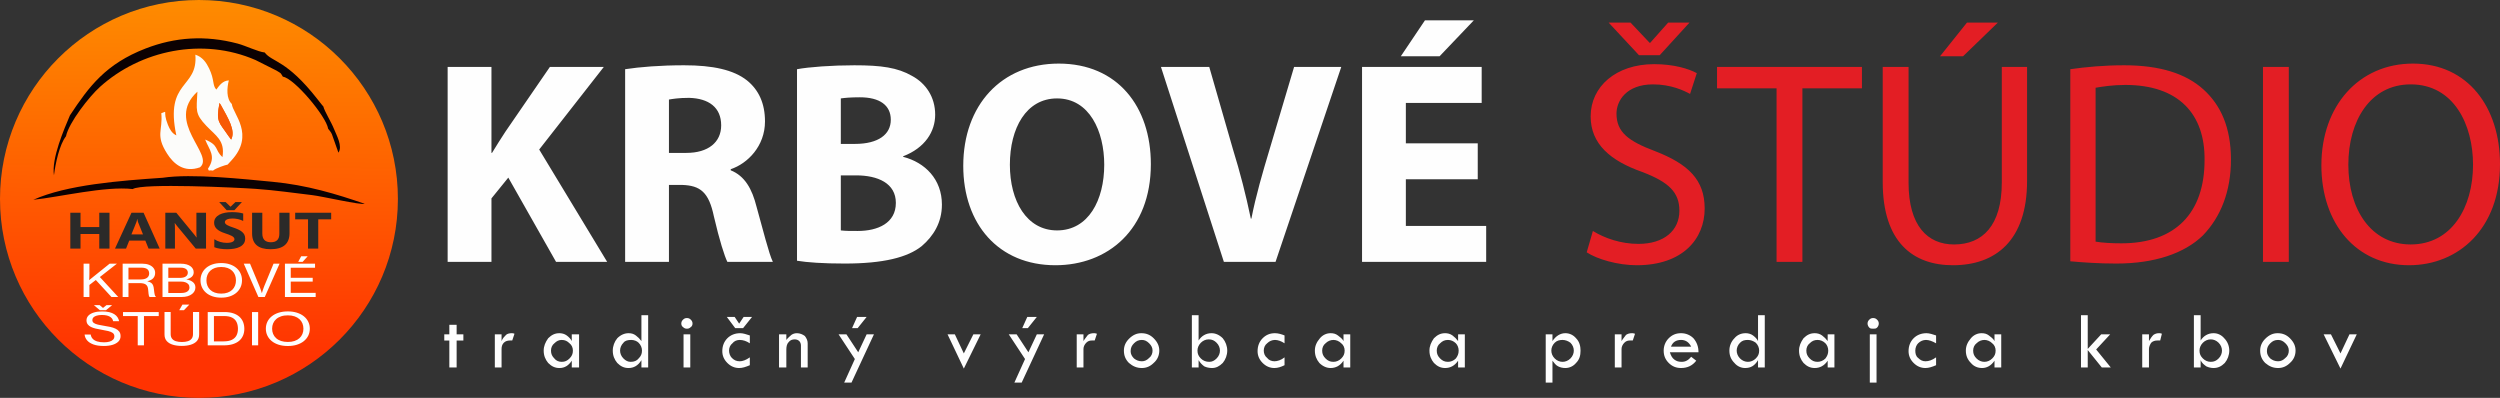
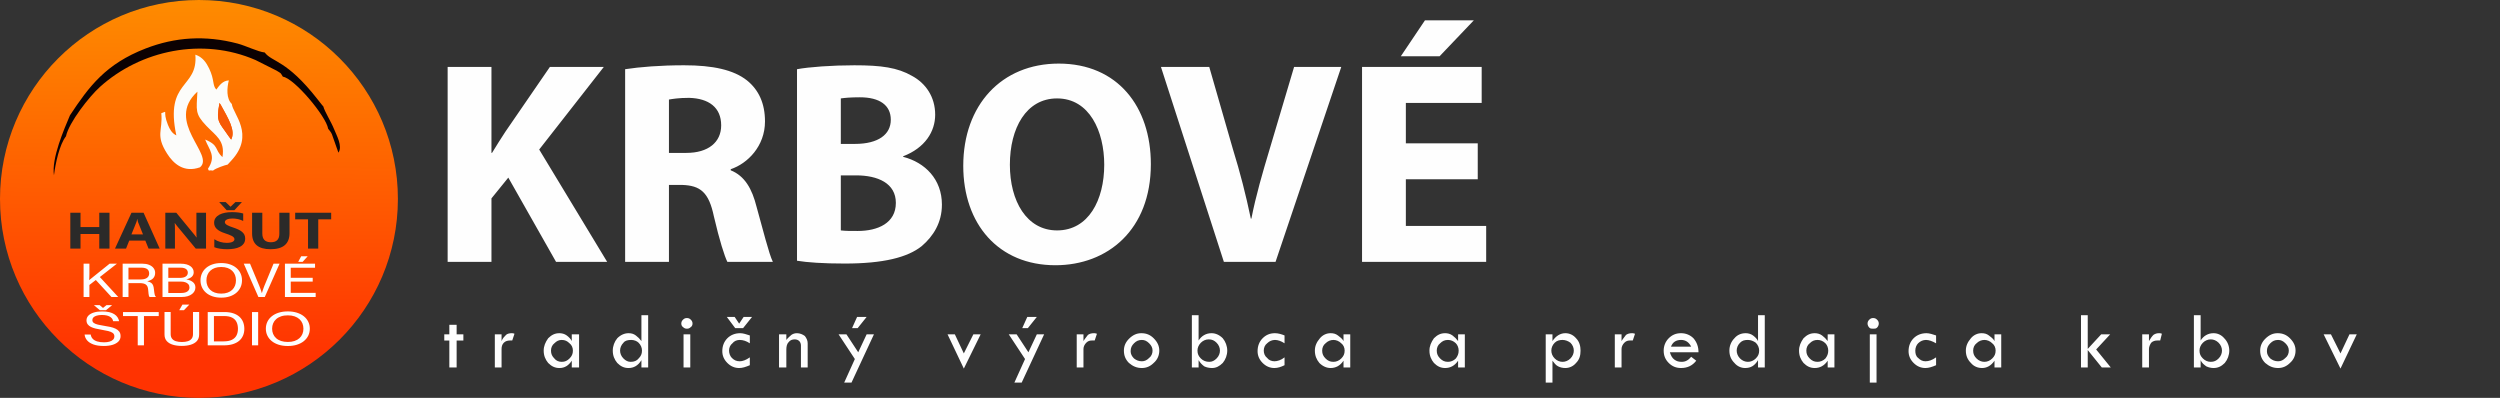
<svg xmlns="http://www.w3.org/2000/svg" xml:space="preserve" width="421.467mm" height="67.08mm" version="1.1" style="shape-rendering:geometricPrecision; text-rendering:geometricPrecision; image-rendering:optimizeQuality; fill-rule:evenodd; clip-rule:evenodd" viewBox="0 0 14619.28 2326.77">
  <rect x="0" y="0" width="14619.28" height="2326.77" fill="#333333" stroke="none" />
  <defs>
    <style type="text/css">
   
    .fil4 {fill:#0B0102}
    .fil5 {fill:#F75906}
    .fil3 {fill:#FCFCFA}
    .fil0 {fill:#FEFEFE;fill-rule:nonzero}
    .fil6 {fill:#2B2A29;fill-rule:nonzero}
    .fil1 {fill:#E31E24;fill-rule:nonzero}
    .fil2 {fill:url(#id0)}
   
  </style>
    <linearGradient id="id0" gradientUnits="userSpaceOnUse" x1="2030.96" y1="2092.2" x2="2051.38" y2="-122.67">
      <stop offset="0" style="stop-opacity:1; stop-color:#FF3301" />
      <stop offset="1" style="stop-opacity:1; stop-color:#FE9100" />
    </linearGradient>
  </defs>
  <g id="Layer_x0020_1">
    <path class="fil0" d="M2617.71 1531.29l256.19 0 0 -371.15 98.53 -121.53 279.18 492.68 298.89 0 -397.43 -656.9 377.72 -482.82 -315.31 0 -259.48 377.72c-26.28,39.41 -52.55,82.11 -78.83,124.81l-3.28 0 0 -502.53 -256.19 0 0 1139.72 0.01 0zm1037.9 0l256.19 0 0 -449.98 75.54 0c108.39,3.28 157.66,42.7 187.22,183.93 32.84,141.23 62.4,233.2 78.83,266.04l266.04 0c-22.99,-45.98 -59.12,-193.78 -95.25,-321.88 -26.28,-105.1 -68.97,-180.65 -151.09,-213.49l0 -6.57c98.53,-32.84 200.35,-134.66 200.35,-279.18 0,-105.1 -36.13,-183.93 -105.1,-239.77 -78.83,-62.4 -200.35,-88.68 -367.87,-88.68 -137.95,0 -259.48,9.85 -344.87,22.99l0 1126.58zm256.19 -637.19l0 -312.03c19.71,-3.28 55.84,-9.85 118.24,-9.85 114.96,3.28 187.22,55.84 187.22,160.94 0,98.53 -75.54,160.94 -203.64,160.94l-101.82 0 -0 0zm748.86 630.63c59.12,9.85 154.37,16.42 279.18,16.42 226.63,0 367.87,-36.13 449.98,-101.82 68.97,-59.12 118.24,-137.95 118.24,-243.05 0,-147.8 -98.53,-246.34 -226.63,-279.18l0 -3.28c128.09,-49.27 187.22,-144.52 187.22,-243.05 0,-105.1 -55.84,-183.93 -134.66,-226.63 -85.4,-49.27 -180.65,-62.4 -338.3,-62.4 -128.09,0 -266.04,9.85 -335.02,22.99l0 1120.01 -0 0zm256.19 -683.18l0 -266.04c22.99,-3.28 55.84,-6.57 111.67,-6.57 114.96,0 180.65,45.98 180.65,131.38 0,85.4 -72.26,141.23 -210.21,141.23l-82.11 0zm0 505.81l0 -321.88 88.68 0c128.09,0 233.2,45.98 233.2,160.94 0,118.24 -105.1,164.22 -223.35,164.22 -42.7,0 -72.26,0 -98.53,-3.28l0 0zm1254.68 203.64c305.46,0 558.36,-206.92 558.36,-591.21 0,-335.02 -193.78,-587.92 -538.66,-587.92 -335.02,0 -558.36,243.05 -558.36,597.78 0,341.59 206.92,581.36 538.66,581.36zm9.85 -203.64c-177.36,0 -275.9,-170.79 -275.9,-384.29 0,-213.49 95.25,-387.57 275.9,-387.57 190.5,0 275.9,193.78 275.9,387.57 0,206.92 -91.96,384.29 -275.9,384.29zm975.5 183.93l302.17 0 384.29 -1139.72 -275.9 0 -144.52 486.11c-39.41,131.38 -78.83,266.04 -105.1,400.71l-3.28 0c-29.56,-141.23 -62.4,-269.33 -105.1,-407.28l-137.95 -479.54 -282.47 0 367.87 1139.72 0 -0zm807.99 0l725.87 0 0 -210.21 -469.68 0 0 -272.61 420.42 0 0 -210.21 -420.42 0 0 -236.48 443.41 0 0 -210.21 -699.6 0 0 1139.72 0 -0zm226.63 -1202.12l226.63 0 200.35 -210.21 -285.75 0 -141.23 210.21z" />
-     <path class="fil1" d="M9278.68 1475.46c59.12,39.41 180.65,75.54 292.32,75.54 269.33,0 397.43,-154.37 397.43,-331.74 0,-167.51 -95.25,-259.48 -289.04,-335.02 -157.66,-59.12 -226.63,-111.67 -226.63,-220.06 0,-75.54 59.12,-170.79 213.49,-170.79 105.1,0 180.65,36.13 216.78,55.84l39.41 -121.53c-49.27,-26.28 -134.66,-52.55 -249.62,-52.55 -223.35,0 -371.15,131.38 -371.15,305.46 0,160.94 114.96,259.48 302.17,325.17 154.37,59.12 216.78,118.24 216.78,226.63 0,114.96 -88.68,193.78 -239.77,193.78 -101.82,0 -197.07,-32.84 -266.04,-75.54l-36.13 124.81 -0 0.01zm305.46 -1152.86l121.53 0 174.08 -190.5 -124.81 0 -105.1 118.24 -3.28 0 -111.67 -118.24 -128.09 0 177.36 190.5 -0 0zm804.7 1208.69l151.09 0 0 -1014.91 348.16 0 0 -124.81 -847.4 0 0 124.81 348.16 0 0 1014.91zm620.77 -466.4c0,351.44 177.36,486.11 410.56,486.11 249.62,0 433.56,-144.52 433.56,-492.68l0 -666.75 -147.8 0 0 676.61c0,249.62 -111.67,361.3 -279.18,361.3 -154.37,0 -266.04,-108.39 -266.04,-361.3l0 -676.61 -151.09 0 0 673.32zm335.02 -735.73l134.66 0 203.64 -197.07 -180.65 0 -157.66 197.07 0 0zm762 1198.84c75.54,6.57 164.22,13.14 269.33,13.14 223.35,0 397.43,-59.12 505.81,-164.22 105.1,-108.39 164.22,-259.48 164.22,-443.41 0,-187.22 -59.12,-318.6 -160.94,-410.56 -101.82,-91.96 -252.91,-141.23 -463.12,-141.23 -118.24,0 -223.35,9.85 -315.31,22.99l0 1123.3 0 -0zm147.8 -114.96l0 -899.95c39.41,-6.57 98.53,-16.42 174.08,-16.42 312.03,0 466.4,170.79 463.12,440.12 0,308.74 -170.79,486.11 -486.11,486.11 -59.12,0 -111.67,-3.28 -151.09,-9.85l0 0zm978.78 118.24l151.09 0 0 -1139.72 -151.09 0 0 1139.72zm853.97 19.71c289.04,0 532.09,-213.49 532.09,-591.21 0,-331.74 -187.22,-587.92 -509.1,-587.92 -315.31,0 -535.37,246.34 -535.37,594.49 0,341.59 203.64,584.64 512.38,584.64zm9.85 -121.53c-233.2,0 -364.58,-206.92 -364.58,-466.4 0,-256.19 128.09,-469.68 364.58,-469.68 252.91,0 364.58,236.48 364.58,469.68 0,249.62 -124.81,466.4 -364.58,466.4z" />
    <path class="fil0" d="M2627.56 1899.16l42.7 0 0 55.84 39.41 0 0 36.13 -39.41 0 0 157.66 -42.7 0 0 -157.66 -29.56 0 0 -36.13 29.56 0 0 -55.84zm305.46 55.84l0 39.41 0 0c6.57,-16.42 16.42,-26.28 26.28,-36.13 6.57,-6.57 19.71,-9.85 32.84,-9.85 3.28,0 9.85,0 16.42,3.28l-13.14 39.41c-6.57,0 -9.85,0 -13.14,0 -13.14,0 -26.28,3.28 -36.13,13.14 -9.85,9.85 -13.14,22.99 -13.14,36.13l0 108.39 -39.41 0 0 -193.78 39.41 0 0 -0zm410.56 0l42.7 0 0 193.78 -42.7 0 0 -39.41c-19.71,29.56 -42.7,42.7 -72.26,42.7 -26.28,0 -45.98,-9.85 -65.69,-29.56 -16.42,-19.71 -26.28,-42.7 -26.28,-72.26 0,-26.28 9.85,-49.27 26.28,-72.26 19.71,-19.71 39.41,-29.56 65.69,-29.56 13.14,0 29.56,3.28 42.7,13.14 13.14,9.85 22.99,19.71 29.56,32.84l0 -39.41zm6.57 95.25c0,-16.42 -6.57,-32.84 -19.71,-42.7 -13.14,-13.14 -26.28,-19.71 -45.98,-19.71 -16.42,0 -29.56,6.57 -42.7,19.71 -13.14,9.85 -19.71,26.28 -19.71,42.7 0,19.71 6.57,32.84 19.71,45.98 9.85,13.14 26.28,19.71 42.7,19.71 19.71,0 32.84,-6.57 45.98,-19.71 13.14,-13.14 19.71,-26.28 19.71,-45.98zm400.71 -206.93l39.41 0 0 305.46 -39.41 0 0 -42.7c-19.71,32.84 -45.98,45.98 -75.54,45.98 -26.28,0 -45.98,-9.85 -65.69,-29.56 -16.42,-19.71 -26.28,-42.7 -26.28,-72.26 0,-26.28 9.85,-52.55 26.28,-72.26 19.71,-19.71 42.7,-29.56 65.69,-29.56 16.42,0 29.56,3.28 42.7,13.14 13.14,9.85 22.99,19.71 32.84,32.84l0 -151.09zm3.28 206.93c0,-16.42 -6.57,-32.84 -19.71,-45.98 -9.85,-9.85 -26.28,-16.42 -42.7,-16.42 -19.71,0 -36.13,3.28 -45.98,16.42 -13.14,13.14 -19.71,29.56 -19.71,45.98 0,16.42 6.57,32.84 19.71,45.98 13.14,13.14 26.28,19.71 42.7,19.71 19.71,0 36.13,-6.57 45.98,-19.71 13.14,-13.14 19.71,-26.28 19.71,-45.98zm229.92 -157.66c0,-9.85 3.28,-16.42 9.85,-22.99 6.57,-6.57 13.14,-9.85 22.99,-9.85 9.85,0 16.42,3.28 22.99,9.85 6.57,6.57 9.85,13.14 9.85,22.99 0,6.57 -3.28,16.42 -9.85,19.71 -6.57,6.57 -13.14,9.85 -22.99,9.85 -9.85,0 -16.42,-3.28 -22.99,-9.85 -6.57,-3.28 -9.85,-13.14 -9.85,-19.71zm13.14 62.4l39.41 0 0 193.78 -39.41 0 0 -193.78zm387.57 134.66l0 45.98c-22.99,9.85 -42.7,16.42 -62.4,16.42 -26.28,0 -49.27,-9.85 -68.97,-29.56 -19.71,-19.71 -29.56,-42.7 -29.56,-68.97 0,-29.56 9.85,-55.84 29.56,-75.54 19.71,-19.71 45.98,-29.56 75.54,-29.56 16.42,0 36.13,6.57 55.84,13.14l0 45.98c-19.71,-13.14 -39.41,-19.71 -59.12,-19.71 -16.42,0 -32.84,6.57 -42.7,19.71 -13.14,9.85 -19.71,26.28 -19.71,42.7 0,16.42 6.57,32.84 16.42,42.7 13.14,13.14 26.28,19.71 45.98,19.71 16.42,0 36.13,-6.57 59.12,-22.99l-0 -0.01zm-62.4 -197.07l26.28 -39.41 49.27 0 -52.55 65.69 -45.98 0 -49.27 -65.69 45.98 0 26.28 39.41 0 0zm233.2 256.19l0 -193.78 42.7 0 0 32.84c9.85,-13.14 22.99,-22.99 29.56,-29.56 9.85,-6.57 19.71,-9.85 32.84,-9.85 16.42,0 32.84,6.57 45.98,16.42 9.85,13.14 16.42,26.28 16.42,42.7l0 141.23 -39.41 0 0 -128.09c0,-9.85 -3.28,-19.71 -9.85,-26.28 -6.57,-6.57 -16.42,-9.85 -26.28,-9.85 -13.14,0 -26.28,3.28 -36.13,16.42 -9.85,9.85 -13.14,26.28 -13.14,42.7l0 105.1 -42.7 0 0 -0.01zm348.16 -193.79l45.98 0 68.97 105.1 49.27 -105.1 42.7 0 -131.38 282.47 -42.7 0 62.4 -137.95 -95.25 -144.52 -0 0zm78.83 -36.13l29.56 -65.69 55.84 0 -52.55 65.69 -32.84 0 0 0zm558.36 36.13l42.7 0 52.55 111.67 55.84 -111.67 42.7 0 -98.53 200.35 -95.25 -200.35 -0 0zm358.01 0l45.98 0 68.97 105.1 49.27 -105.1 42.7 0 -131.38 282.47 -42.7 0 62.4 -137.95 -95.25 -144.52 -0 0zm78.83 -36.13l29.56 -65.69 55.84 0 -52.55 65.69 -32.84 0 0 0zm358.01 36.13l0 39.41 0 0c9.85,-16.42 19.71,-26.28 26.28,-36.13 9.85,-6.57 19.71,-9.85 36.13,-9.85 3.28,0 6.57,0 16.42,3.28l-13.14 39.41c-6.57,0 -13.14,0 -16.42,0 -13.14,0 -22.99,3.28 -32.84,13.14 -9.85,9.85 -16.42,22.99 -16.42,36.13l0 108.39 -39.41 0 0 -193.78 39.41 0 0 -0zm236.48 95.25c0,-26.28 9.85,-49.27 29.56,-68.97 22.99,-22.99 45.98,-32.84 72.26,-32.84 29.56,0 52.55,9.85 72.26,29.56 22.99,22.99 32.84,45.98 32.84,72.26 0,26.28 -9.85,52.55 -32.84,72.26 -19.71,19.71 -42.7,29.56 -68.97,29.56 -29.56,0 -52.55,-9.85 -75.54,-29.56 -19.71,-19.71 -29.56,-42.7 -29.56,-72.26zm167.51 0c0,-16.42 -6.57,-29.56 -19.71,-42.7 -13.14,-13.14 -26.28,-19.71 -42.7,-19.71 -19.71,0 -32.84,6.57 -45.98,19.71 -13.14,13.14 -19.71,26.28 -19.71,45.98 0,16.42 6.57,29.56 19.71,42.7 13.14,9.85 26.28,16.42 45.98,16.42 16.42,0 29.56,-6.57 42.7,-19.71 13.14,-9.85 19.71,-26.28 19.71,-42.7l0 -0zm229.92 -206.93l39.41 0 0 147.8c16.42,-26.28 42.7,-42.7 75.54,-42.7 22.99,0 45.98,9.85 65.69,29.56 16.42,19.71 26.28,45.98 26.28,72.26 0,26.28 -9.85,52.55 -26.28,72.26 -19.71,19.71 -39.41,29.56 -62.4,29.56 -16.42,0 -32.84,-3.28 -45.98,-9.85 -13.14,-9.85 -22.99,-19.71 -32.84,-36.13l0 42.7 -39.41 0 0 -305.46zm164.22 206.93c0,-16.42 -6.57,-32.84 -19.71,-45.98 -13.14,-13.14 -26.28,-19.71 -45.98,-19.71 -16.42,0 -32.84,6.57 -45.98,19.71 -13.14,13.14 -19.71,29.56 -19.71,45.98 0,19.71 6.57,32.84 19.71,45.98 13.14,13.14 29.56,19.71 49.27,19.71 16.42,0 29.56,-6.57 42.7,-19.71 13.14,-13.14 19.71,-29.56 19.71,-45.98zm377.72 39.41l0 45.98c-19.71,9.85 -39.41,16.42 -59.12,16.42 -26.28,0 -49.27,-9.85 -68.97,-29.56 -19.71,-19.71 -29.56,-42.7 -29.56,-68.97 0,-29.56 9.85,-55.84 29.56,-75.54 19.71,-19.71 42.7,-29.56 72.26,-29.56 19.71,0 39.41,6.57 55.84,13.14l0 45.98c-19.71,-13.14 -39.41,-19.71 -55.84,-19.71 -16.42,0 -32.84,6.57 -45.98,19.71 -13.14,9.85 -19.71,26.28 -19.71,42.7 0,16.42 6.57,32.84 19.71,42.7 9.85,13.14 26.28,19.71 42.7,19.71 16.42,0 39.41,-6.57 59.12,-22.99l0 -0.01zm344.87 -134.66l39.41 0 0 193.78 -39.41 0 0 -39.41c-19.71,29.56 -45.98,42.7 -75.54,42.7 -22.99,0 -45.98,-9.85 -65.69,-29.56 -16.42,-19.71 -26.28,-42.7 -26.28,-72.26 0,-26.28 9.85,-49.27 29.56,-72.26 16.42,-19.71 39.41,-29.56 62.4,-29.56 16.42,0 29.56,3.28 42.7,13.14 13.14,9.85 26.28,19.71 32.84,32.84l0 -39.41zm6.57 95.25c0,-16.42 -6.57,-32.84 -19.71,-42.7 -13.14,-13.14 -29.56,-19.71 -45.98,-19.71 -16.42,0 -32.84,6.57 -45.98,19.71 -13.14,9.85 -19.71,26.28 -19.71,42.7 0,19.71 6.57,32.84 19.71,45.98 13.14,13.14 26.28,19.71 45.98,19.71 16.42,0 32.84,-6.57 45.98,-19.71 13.14,-13.14 19.71,-26.28 19.71,-45.98zm663.47 -95.25l39.41 0 0 193.78 -39.41 0 0 -39.41c-19.71,29.56 -45.98,42.7 -75.54,42.7 -26.28,0 -45.98,-9.85 -65.69,-29.56 -16.42,-19.71 -26.28,-42.7 -26.28,-72.26 0,-26.28 9.85,-49.27 26.28,-72.26 19.71,-19.71 39.41,-29.56 65.69,-29.56 13.14,0 29.56,3.28 42.7,13.14 13.14,9.85 22.99,19.71 32.84,32.84l0 -39.41zm3.28 95.25c0,-16.42 -6.57,-32.84 -16.42,-42.7 -13.14,-13.14 -29.56,-19.71 -45.98,-19.71 -19.71,0 -32.84,6.57 -45.98,19.71 -13.14,9.85 -19.71,26.28 -19.71,42.7 0,19.71 6.57,32.84 19.71,45.98 13.14,13.14 26.28,19.71 45.98,19.71 16.42,0 32.84,-6.57 45.98,-19.71 9.85,-13.14 16.42,-26.28 16.42,-45.98zm548.51 -95.25l0 39.41 0 0c19.71,-29.56 45.98,-45.98 75.54,-45.98 22.99,0 45.98,9.85 62.4,29.56 19.71,19.71 26.28,45.98 26.28,72.26 0,29.56 -6.57,52.55 -26.28,72.26 -16.42,19.71 -39.41,29.56 -62.4,29.56 -16.42,0 -29.56,-3.28 -42.7,-9.85 -13.14,-6.57 -22.99,-19.71 -32.84,-32.84l0 0 0 128.09 -39.41 0 0 -282.47 39.41 0 0 0zm124.81 95.25c0,-16.42 -6.57,-32.84 -19.71,-45.98 -13.14,-9.85 -29.56,-16.42 -45.98,-16.42 -16.42,0 -32.84,3.28 -45.98,16.42 -13.14,13.14 -19.71,29.56 -19.71,45.98 0,16.42 6.57,32.84 19.71,45.98 13.14,13.14 29.56,19.71 45.98,19.71 16.42,0 32.84,-6.57 45.98,-19.71 13.14,-13.14 19.71,-29.56 19.71,-45.98zm279.18 -95.25l0 39.41 0 0c9.85,-16.42 19.71,-26.28 26.28,-36.13 9.85,-6.57 19.71,-9.85 36.13,-9.85 3.28,0 6.57,0 16.42,3.28l-13.14 39.41c-6.57,0 -13.14,0 -16.42,0 -13.14,0 -22.99,3.28 -32.84,13.14 -9.85,9.85 -16.42,22.99 -16.42,36.13l0 108.39 -39.41 0 0 -193.78 39.41 0 0 -0zm449.98 105.1l-167.51 0c6.57,19.71 13.14,32.84 26.28,42.7 13.14,9.85 26.28,13.14 42.7,13.14 22.99,0 39.41,-9.85 55.84,-29.56l29.56 22.99c-22.99,29.56 -52.55,42.7 -88.68,42.7 -29.56,0 -52.55,-9.85 -72.26,-29.56 -19.71,-19.71 -29.56,-42.7 -29.56,-72.26 0,-26.28 9.85,-52.55 29.56,-72.26 19.71,-19.71 42.7,-29.56 72.26,-29.56 26.28,0 52.55,9.85 72.26,29.56 19.71,22.99 29.56,49.27 29.56,82.11l0 -0zm-160.94 -32.84l118.24 0c-13.14,-26.28 -32.84,-39.41 -59.12,-39.41 -29.56,0 -49.27,13.14 -59.12,39.41l-0 0zm509.1 -183.93l39.41 0 0 305.46 -39.41 0 0 -42.7c-19.71,32.84 -42.7,45.98 -75.54,45.98 -22.99,0 -45.98,-9.85 -62.4,-29.56 -19.71,-19.71 -29.56,-42.7 -29.56,-72.26 0,-26.28 9.85,-52.55 29.56,-72.26 16.42,-19.71 39.41,-29.56 65.69,-29.56 13.14,0 29.56,3.28 42.7,13.14 13.14,9.85 22.99,19.71 29.56,32.84l0 -151.09zm6.57 206.93c0,-16.42 -6.57,-32.84 -19.71,-45.98 -13.14,-9.85 -29.56,-16.42 -45.98,-16.42 -19.71,0 -32.84,3.28 -45.98,16.42 -13.14,13.14 -19.71,29.56 -19.71,45.98 0,16.42 6.57,32.84 19.71,45.98 13.14,13.14 29.56,19.71 45.98,19.71 16.42,0 32.84,-6.57 45.98,-19.71 13.14,-13.14 19.71,-26.28 19.71,-45.98zm400.71 -95.25l39.41 0 0 193.78 -39.41 0 0 -39.41c-19.71,29.56 -45.98,42.7 -75.54,42.7 -26.28,0 -45.98,-9.85 -65.69,-29.56 -16.42,-19.71 -26.28,-42.7 -26.28,-72.26 0,-26.28 9.85,-49.27 26.28,-72.26 19.71,-19.71 39.41,-29.56 65.69,-29.56 13.14,0 29.56,3.28 42.7,13.14 13.14,9.85 22.99,19.71 32.84,32.84l0 -39.41zm3.28 95.25c0,-16.42 -6.57,-32.84 -16.42,-42.7 -13.14,-13.14 -29.56,-19.71 -45.98,-19.71 -19.71,0 -32.84,6.57 -45.98,19.71 -13.14,9.85 -19.71,26.28 -19.71,42.7 0,19.71 6.57,32.84 19.71,45.98 13.14,13.14 26.28,19.71 45.98,19.71 16.42,0 32.84,-6.57 45.98,-19.71 9.85,-13.14 16.42,-26.28 16.42,-45.98zm229.92 -157.66c0,-9.85 3.28,-16.42 9.85,-22.99 6.57,-6.57 13.14,-9.85 22.99,-9.85 9.85,0 16.42,3.28 22.99,9.85 6.57,6.57 9.85,13.14 9.85,22.99 0,6.57 -3.28,16.42 -9.85,22.99 -6.57,6.57 -13.14,6.57 -22.99,6.57 -9.85,0 -16.42,0 -22.99,-6.57 -6.57,-6.57 -9.85,-16.42 -9.85,-22.99zm13.14 62.4l39.41 0 0 282.47 -39.41 0 0 -282.47zm387.57 134.66l0 45.98c-22.99,9.85 -42.7,16.42 -62.4,16.42 -26.28,0 -49.27,-9.85 -68.97,-29.56 -19.71,-19.71 -29.56,-42.7 -29.56,-68.97 0,-29.56 9.85,-55.84 29.56,-75.54 19.71,-19.71 45.98,-29.56 75.54,-29.56 16.42,0 36.13,6.57 55.84,13.14l0 45.98c-22.99,-13.14 -42.7,-19.71 -59.12,-19.71 -16.42,0 -32.84,6.57 -45.98,19.71 -9.85,9.85 -16.42,26.28 -16.42,42.7 0,16.42 3.28,32.84 16.42,42.7 13.14,13.14 26.28,19.71 42.7,19.71 19.71,0 39.41,-6.57 62.4,-22.99l0 -0.01zm341.59 -134.66l39.41 0 0 193.78 -39.41 0 0 -39.41c-19.71,29.56 -45.98,42.7 -72.26,42.7 -26.28,0 -49.27,-9.85 -65.69,-29.56 -19.71,-19.71 -29.56,-42.7 -29.56,-72.26 0,-26.28 9.85,-49.27 29.56,-72.26 16.42,-19.71 39.41,-29.56 62.4,-29.56 16.42,0 29.56,3.28 42.7,13.14 13.14,9.85 26.28,19.71 32.84,32.84l0 -39.41zm6.57 95.25c0,-16.42 -6.57,-32.84 -19.71,-42.7 -13.14,-13.14 -29.56,-19.71 -45.98,-19.71 -16.42,0 -32.84,6.57 -45.98,19.71 -13.14,9.85 -19.71,26.28 -19.71,42.7 0,19.71 6.57,32.84 19.71,45.98 13.14,13.14 29.56,19.71 45.98,19.71 16.42,0 32.84,-6.57 45.98,-19.71 13.14,-13.14 19.71,-26.28 19.71,-45.98zm499.24 -206.93l39.41 0 0 197.07 78.83 -85.4 52.55 0 -82.11 88.68 85.4 105.1 -52.55 0 -82.11 -101.82 0 101.82 -39.41 0 0 -305.46 0 0zm397.43 111.67l0 39.41 0 0c9.85,-16.42 16.42,-26.28 26.28,-36.13 9.85,-6.57 19.71,-9.85 32.84,-9.85 3.28,0 9.85,0 16.42,3.28l-9.85 39.41c-9.85,0 -13.14,0 -16.42,0 -13.14,0 -26.28,3.28 -36.13,13.14 -6.57,9.85 -13.14,22.99 -13.14,36.13l0 108.39 -39.41 0 0 -193.78 39.41 0 0 -0zm262.76 -111.67l39.41 0 0 147.8c16.42,-26.28 42.7,-42.7 75.54,-42.7 22.99,0 45.98,9.85 62.4,29.56 19.71,19.71 29.56,45.98 29.56,72.26 0,26.28 -9.85,52.55 -26.28,72.26 -19.71,19.71 -39.41,29.56 -65.69,29.56 -13.14,0 -29.56,-3.28 -42.7,-9.85 -13.14,-9.85 -26.28,-19.71 -32.84,-36.13l0 42.7 -39.41 0 0 -305.46zm164.22 206.93c0,-16.42 -6.57,-32.84 -19.71,-45.98 -13.14,-13.14 -29.56,-19.71 -45.98,-19.71 -16.42,0 -32.84,6.57 -45.98,19.71 -13.14,13.14 -19.71,29.56 -19.71,45.98 0,19.71 6.57,32.84 19.71,45.98 13.14,13.14 29.56,19.71 45.98,19.71 19.71,0 32.84,-6.57 45.98,-19.71 13.14,-13.14 19.71,-29.56 19.71,-45.98zm223.34 0c0,-26.28 9.85,-49.27 29.56,-68.97 22.99,-22.99 45.98,-32.84 72.26,-32.84 29.56,0 52.55,9.85 72.26,29.56 22.99,22.99 32.84,45.98 32.84,72.26 0,26.28 -9.85,52.55 -32.84,72.26 -19.71,19.71 -42.7,29.56 -68.97,29.56 -29.56,0 -52.55,-9.85 -75.54,-29.56 -19.71,-19.71 -29.56,-42.7 -29.56,-72.26zm167.51 0c0,-16.42 -6.57,-29.56 -19.71,-42.7 -13.14,-13.14 -26.28,-19.71 -42.7,-19.71 -19.71,0 -32.84,6.57 -45.98,19.71 -13.14,13.14 -19.71,26.28 -19.71,45.98 0,16.42 6.57,29.56 19.71,42.7 13.14,9.85 26.28,16.42 45.98,16.42 16.42,0 29.56,-6.57 42.7,-19.71 13.14,-9.85 19.71,-26.28 19.71,-42.7l0 -0zm203.64 -95.25l42.7 0 55.84 111.67 52.55 -111.67 42.7 0 -95.25 200.35 -98.53 -200.35 -0 0z" />
    <g id="_2518197782800">
      <path class="fil2" d="M1163.39 0c642.52,0 1163.39,520.87 1163.39,1163.39 0,642.52 -520.87,1163.39 -1163.39,1163.39 -642.52,0 -1163.39,-520.87 -1163.39,-1163.39 0,-642.52 520.87,-1163.39 1163.39,-1163.39z" />
      <path class="fil3" d="M1334.17 792.51c-52.47,-78.4 -72.95,-77.63 -50.46,-190.54l7.64 11.76c43.15,78.6 87.91,150.2 60.36,202.58l-17.54 -23.8zm-390.88 -130.53c9.75,103.32 -36.11,125.91 33.8,236.32 37.68,59.52 98.81,113.34 192.19,80.12 90.29,-72.79 -208.97,-265.58 -14.9,-442.43 -5.3,109.6 -15.92,127.96 52.5,200 54.99,57.9 110.25,85.73 93.95,182.61 -47.73,-43.37 -17.9,-68.08 -101.08,-102.55 23.21,60.51 66.55,97.13 16.09,170.97 12.49,19.16 -6.19,5.53 29.64,10.59 17.42,-14.74 69.77,-32.01 85.63,-35.21l21.1 -22.98c142.05,-152.13 7.91,-275.18 3.41,-331.39 -32.96,-31.42 -28.96,-93.86 -17.48,-137.94 -37,2.17 -55.16,29.63 -73.3,53.79 -23.95,-25.99 -9.37,-55.35 -41.72,-123.11 -16.24,-34.01 -38.45,-67.28 -80.78,-81.08 16.75,200.06 -180.82,147.26 -111.2,472 -25.63,-12.23 -38.48,-35.12 -49.48,-62.4 -33.74,-83.7 5.16,-81.96 -38.34,-67.34z" />
      <path class="fil4" d="M408.88 674.76c-33.63,79.99 -108.67,251.46 -93.36,350.35 8.46,-69.08 32.77,-181.3 70.22,-228.06 17.11,-81.03 136.53,-232.57 198.03,-288.22 238.42,-215.78 601.73,-292.55 911.07,-157.45l122.04 61.43c30.68,19.5 20.64,9.32 37.25,35.73 65.61,8.18 253.46,231.41 264.9,304.67l9.85 12.15c10.77,16.13 4.92,5.88 11.87,19.18l38.17 108.11c26.28,-37.55 -11.51,-102.08 -26.33,-139.68 -15.18,-38.51 -55.49,-103.02 -61.39,-129.45 -1.72,-1.72 -4.08,-7.09 -4.79,-5.52l-30.56 -38.67c-181.57,-232.03 -263.79,-214.08 -308.01,-272.51 -38.07,-3.61 -111.37,-39.64 -158.68,-52.12 -187.39,-49.45 -364.47,-38.26 -538.05,29.08 -232.31,90.13 -329.78,220.92 -442.24,390.98z" />
-       <path class="fil4" d="M776.15 1105.55c55.82,-36.09 615.69,-8.32 718.64,-1.21 116.52,8.04 221.15,23.9 330.01,36.55 59.4,6.91 283.81,59.1 307.84,50.82 -164.74,-56.85 -337.91,-109.72 -539.29,-128.64 -169.08,-15.88 -471.4,-49.24 -641.95,-23.55 -249.16,17.07 -559.49,40.46 -756.45,128.76 149.09,-15.28 421.12,-81.34 581.21,-62.72z" />
      <path class="fil5" d="M1351.71 816.31c27.55,-52.38 -17.21,-123.98 -60.36,-202.58l-7.64 -11.76c-22.49,112.92 -2.01,112.14 50.46,190.54l17.54 23.8z" />
      <path class="fil0" d="M488.85 1736.75l0 -194.8 33.95 0 0 60.21c0,6.55 -0.17,13 -0.5,19.29 -0.28,6.33 -0.61,11.87 -0.94,16.62l119.61 -96.11 42.61 0 -99.64 78.09 107.57 116.71 -39.67 0 -91.48 -99.43 -37.56 29.01 0 70.42 -33.95 0zm228.35 0l0 -194.8 115.73 0c14.81,0 27.79,2.22 38.89,6.72 11.15,4.49 19.81,10.73 26.02,18.8 6.27,8.03 9.38,17.45 9.38,28.18 0,11.82 -3.44,21.9 -10.26,30.19 -6.82,8.34 -18.48,14.49 -34.95,18.5l0 0.74c9.32,2.14 16.64,5.11 21.86,8.9 5.27,3.79 9.1,8.81 11.48,15.01 2.39,6.24 4,14.13 4.88,23.78 0.61,6.81 1.34,12.74 2.11,17.76 0.72,5.06 1.55,9.29 2.44,12.78 0.83,3.49 1.83,6.24 2.99,8.2 1.11,1.96 2.39,3.27 3.83,3.97l0 1.27 -36.39 0c-1.88,-1.27 -3.27,-3.32 -4.27,-6.15 -0.94,-2.79 -1.72,-7.16 -2.33,-13.09 -0.61,-5.93 -1.38,-14.09 -2.38,-24.47 -1.05,-13.7 -5.49,-23.39 -13.32,-29.01 -7.77,-5.63 -19.75,-8.42 -35.89,-8.42l-65.85 0 0 81.15 -33.95 0zm33.95 -102.66l70.9 0c16.75,0 29.34,-3.1 37.67,-9.29 8.38,-6.24 12.54,-14.61 12.54,-25.22 0,-11.39 -3.78,-20.02 -11.21,-25.78 -7.49,-5.8 -19.97,-8.73 -37.39,-8.73l-72.51 0 0 69.02zm199.11 102.66l0 -194.8 106.46 0c12.87,0 24.25,1.35 34.12,4.1 9.88,2.71 18.25,6.85 25.19,12.39 5.1,4.19 9.15,9.12 12.1,14.75 2.99,5.67 4.5,12.04 4.5,19.11 0,10.6 -3.66,19.28 -10.99,26.09 -7.32,6.81 -17.64,11.74 -30.95,14.7l0 0.78c15.2,2.71 27.63,7.98 37.34,15.84 9.65,7.85 14.53,18.19 14.53,31.07 0,7.76 -1.66,14.75 -4.88,21.03 -3.27,6.24 -7.93,11.91 -13.98,16.93 -7.27,5.89 -16.09,10.34 -26.41,13.44 -10.37,3.06 -22.19,4.58 -35.51,4.58l-111.51 0zm33.95 -23.51l75.45 0c8.54,0 15.92,-0.83 22.08,-2.49 6.16,-1.66 11.26,-4.06 15.26,-7.24 3.49,-2.62 6.16,-5.8 8.05,-9.51 1.94,-3.71 2.88,-7.85 2.88,-12.48 0,-7.72 -2.16,-14.18 -6.43,-19.33 -4.27,-5.19 -10.21,-9.07 -17.81,-11.65 -7.6,-2.62 -16.25,-3.88 -26.02,-3.88l-73.45 0 0 66.58zm0 -88.22l67.79 0c14.54,0 25.86,-2.71 34.07,-8.11 8.15,-5.41 12.26,-13 12.26,-22.82 0,-6.1 -1.66,-11.34 -5.05,-15.71 -3.38,-4.32 -8.15,-7.63 -14.48,-9.9 -6.27,-2.27 -13.87,-3.4 -22.75,-3.4l-71.84 0 0 59.95zm309.51 115.57c-18.75,0 -35.62,-2.53 -50.6,-7.55 -14.92,-5.02 -27.68,-12.08 -38.17,-21.2 -10.54,-9.12 -18.59,-19.85 -24.13,-32.15 -5.61,-12.3 -8.38,-25.74 -8.38,-40.31 0,-14.57 2.77,-28.05 8.38,-40.35 5.55,-12.3 13.59,-22.99 24.13,-32.07 10.49,-9.07 23.25,-16.14 38.17,-21.16 14.98,-5.02 31.85,-7.55 50.6,-7.55 18.59,0 35.39,2.53 50.38,7.55 14.93,5.02 27.68,12.08 38.28,21.16 10.54,9.07 18.64,19.76 24.3,32.07 5.6,12.3 8.44,25.78 8.44,40.35 0,14.57 -2.83,28.01 -8.44,40.31 -5.66,12.3 -13.76,23.04 -24.3,32.15 -10.6,9.12 -23.35,16.18 -38.28,21.2 -14.98,5.02 -31.79,7.55 -50.38,7.55zm0 -23.65c14.04,0 26.46,-1.96 37.17,-5.8 10.76,-3.88 19.75,-9.34 27.01,-16.32 7.27,-6.98 12.71,-15.23 16.42,-24.65 3.66,-9.47 5.49,-19.76 5.49,-30.8 0,-11.17 -1.83,-21.51 -5.49,-31.02 -3.72,-9.51 -9.15,-17.76 -16.42,-24.78 -7.27,-7.02 -16.25,-12.52 -27.01,-16.45 -10.71,-3.93 -23.14,-5.84 -37.17,-5.84 -14.09,0 -26.57,1.92 -37.33,5.84 -10.77,3.93 -19.81,9.42 -27.13,16.45 -7.32,7.02 -12.87,15.27 -16.59,24.78 -3.71,9.51 -5.6,19.85 -5.6,31.02 0,11.04 1.89,21.34 5.6,30.8 3.72,9.42 9.27,17.67 16.59,24.65 7.32,6.98 16.37,12.43 27.13,16.32 10.76,3.84 23.24,5.8 37.33,5.8zm217.25 19.81l-85.5 -194.8 36.62 0 54.26 129.88c1.49,3.58 3.1,7.68 4.82,12.39 1.66,4.67 3.27,9.25 4.77,13.74 1.49,4.45 2.72,8.16 3.66,11.13 0.89,2.92 1.38,4.41 1.38,4.41l0.61 0c0,0 0.5,-1.48 1.38,-4.5 0.95,-2.97 2.11,-6.72 3.61,-11.26 1.44,-4.49 3.05,-9.12 4.71,-13.78 1.66,-4.67 3.22,-8.73 4.6,-12.13l53.65 -129.88 35.28 0 -86.49 194.8 -37.39 0zm155.23 0l0 -194.8 176.03 0 0 23.65 -142.08 0 0 58.81 128.43 0 0 22.25 -128.43 0 0 65.79 145.8 0 0 24.3 -179.75 0zm77.5 -205.53l17.59 -32.72 38 0 -29.57 32.72 -26.02 0z" />
      <path class="fil0" d="M607.44 2023.2c-24.45,0 -44.86,-2.97 -61.14,-8.94 -16.35,-5.98 -28.75,-14.01 -37.22,-24.17 -8.52,-10.13 -13.28,-21.38 -14.28,-33.73l35.63 0c1.47,9.77 5.35,18.06 11.64,24.78 6.23,6.72 14.93,11.87 25.99,15.36 11.11,3.49 24.57,5.24 40.39,5.24 11.7,0 22.1,-1.27 31.16,-3.79 9.12,-2.49 16.23,-6.37 21.4,-11.56 5.18,-5.19 7.77,-11.69 7.77,-19.54 0,-8.51 -3.17,-15.14 -9.53,-19.9 -6.29,-4.71 -15.23,-8.42 -26.75,-11.17 -11.52,-2.71 -25.04,-5.37 -40.57,-7.94 -11.57,-1.79 -22.57,-3.93 -32.92,-6.46 -10.29,-2.48 -19.46,-5.71 -27.45,-9.68 -8,-3.97 -14.28,-9.07 -18.87,-15.27 -4.59,-6.24 -6.88,-14.01 -6.88,-23.25 0,-10.91 3.88,-20.24 11.52,-28.01 7.7,-7.77 18.34,-13.7 31.98,-17.84 13.58,-4.15 29.39,-6.2 47.44,-6.2 16.17,0 30.22,1.39 42.03,4.23 11.82,2.79 21.69,6.81 29.69,11.95 7.99,5.15 14.28,11.21 18.87,18.15 4.58,6.94 7.7,14.57 9.29,22.95l-34.98 0c-2.18,-11.78 -8.82,-20.77 -20.05,-27.05 -11.17,-6.28 -26.04,-9.38 -44.51,-9.38 -17.22,0 -31.04,2.53 -41.44,7.63 -10.41,5.15 -15.58,12.56 -15.58,22.25 0,7.07 2.94,12.7 8.76,16.8 5.88,4.15 13.93,7.42 24.22,9.82 10.28,2.36 21.98,4.58 35.03,6.63 12.76,1.88 24.93,4.1 36.51,6.63 11.64,2.57 21.93,5.98 31.04,10.25 9.05,4.23 16.23,9.9 21.52,16.93 5.29,7.02 7.94,16.01 7.94,26.92 0,12.26 -4.24,22.69 -12.58,31.24 -8.4,8.55 -19.93,15.05 -34.62,19.5 -14.7,4.41 -31.51,6.63 -50.44,6.63zm-23.81 -209.24l-34.45 -29.54 33.81 0 19.11 16.01 0.65 0 19.81 -16.01 33.1 0 -35.69 29.54 -36.33 0zm221.81 205.53l0 -171.15 -86.07 0 0 -23.65 208.88 0 0 23.65 -86.42 0 0 171.15 -36.39 0zm257.85 3.32c-19.64,0 -37.04,-2.27 -52.26,-6.85 -15.23,-4.54 -27.16,-11.73 -35.92,-21.51 -8.71,-9.82 -13.06,-22.6 -13.06,-38.35l0 -131.41 35.98 0 0 129.1c0,10.73 2.58,19.5 7.76,26.35 5.18,6.81 12.64,11.82 22.46,15.01 9.81,3.18 21.75,4.8 35.74,4.8 13.52,0 25.17,-1.61 34.8,-4.8 9.64,-3.19 16.99,-8.2 22.11,-15.01 5.12,-6.85 7.7,-15.62 7.7,-26.35l0 -129.1 35.98 0 0 131.41c0,15.75 -4.47,28.53 -13.34,38.35 -8.88,9.77 -20.99,16.97 -36.28,21.51 -15.29,4.58 -32.51,6.85 -51.68,6.85zm-15.17 -208.85l18.64 -32.72 40.27 0 -31.34 32.72 -27.57 0zm166.61 205.53l0 -194.8 96.94 0c19.64,0 36.8,2.36 51.44,7.11 14.64,4.71 26.81,11.43 36.51,20.11 9.7,8.68 16.99,19.06 21.87,31.06 4.88,12 7.29,25.3 7.29,39.88 0,14.57 -2.53,27.79 -7.64,39.62 -5.12,11.87 -12.64,22.03 -22.63,30.5 -9.99,8.46 -22.46,15.01 -37.39,19.63 -14.93,4.58 -32.21,6.89 -51.85,6.89l-94.53 0zm36.33 -23.25l56.67 0c19.75,0 35.74,-3.01 48.03,-9.03 12.29,-5.98 21.34,-14.48 27.05,-25.48 5.76,-11 8.64,-23.95 8.64,-38.87 0,-14.92 -2.65,-27.96 -7.94,-39.18 -5.29,-11.21 -13.87,-19.94 -25.81,-26.17 -11.99,-6.29 -27.86,-9.42 -47.74,-9.42l-58.9 0 0 148.16zm222.57 23.25l0 -194.8 35.98 0 0 194.8 -35.98 0zm209.47 3.84c-19.87,0 -37.75,-2.53 -53.62,-7.55 -15.81,-5.02 -29.33,-12.08 -40.44,-21.2 -11.17,-9.12 -19.7,-19.85 -25.57,-32.15 -5.94,-12.3 -8.88,-25.74 -8.88,-40.31 0,-14.57 2.94,-28.05 8.88,-40.35 5.88,-12.3 14.4,-22.99 25.57,-32.07 11.11,-9.07 24.63,-16.14 40.44,-21.16 15.87,-5.02 33.75,-7.55 53.62,-7.55 19.7,0 37.51,2.53 53.38,7.55 15.81,5.02 29.33,12.08 40.57,21.16 11.17,9.07 19.75,19.76 25.75,32.07 5.93,12.3 8.94,25.78 8.94,40.35 0,14.57 -3,28.01 -8.94,40.31 -6,12.3 -14.58,23.04 -25.75,32.15 -11.24,9.12 -24.75,16.18 -40.57,21.2 -15.88,5.02 -33.69,7.55 -53.38,7.55zm0 -23.65c14.88,0 28.04,-1.96 39.39,-5.8 11.4,-3.88 20.93,-9.34 28.63,-16.32 7.7,-6.98 13.46,-15.23 17.4,-24.65 3.88,-9.47 5.82,-19.76 5.82,-30.8 0,-11.17 -1.94,-21.51 -5.82,-31.02 -3.94,-9.51 -9.7,-17.76 -17.4,-24.78 -7.7,-7.02 -17.23,-12.52 -28.63,-16.45 -11.35,-3.93 -24.51,-5.84 -39.39,-5.84 -14.93,0 -28.16,1.92 -39.56,5.84 -11.41,3.93 -20.99,9.42 -28.75,16.45 -7.76,7.02 -13.64,15.27 -17.58,24.78 -3.94,9.51 -5.94,19.85 -5.94,31.02 0,11.04 2,21.34 5.94,30.8 3.94,9.42 9.82,17.67 17.58,24.65 7.76,6.98 17.34,12.43 28.75,16.32 11.4,3.84 24.63,5.8 39.56,5.8z" />
      <path class="fil6" d="M640.31 1453.69l-59.8 0 0 -85.4 -109.64 0 0 85.4 -59.67 0 0 -209.69 59.67 0 0 83.66 109.64 0 0 -83.66 59.8 0 0 209.69zm293.37 0l-64.96 0 -18.84 -46.67 -94.13 0 -18.65 46.67 -64.65 0 96.41 -209.69 70.69 0 94.14 209.69zm-97.48 -82.91l-28.42 -70.48c-2.08,-5.29 -3.59,-11.58 -4.47,-18.87l-1.45 0c-0.63,6.14 -2.14,12.23 -4.6,18.27l-28.8 71.08 67.74 0zm368.67 82.91l-60.18 0 -109.13 -131.77c-6.36,-7.69 -10.84,-13.48 -13.3,-17.37l-0.69 0c0.95,7.39 1.45,18.72 1.45,33.89l0 115.25 -56.33 0 0 -209.69 64.27 0 105.04 127.63c4.79,5.79 9.2,11.48 13.3,17.12l0.76 0c-1.01,-4.84 -1.52,-14.47 -1.52,-28.8l0 -115.95 56.33 0 0 209.69zm48.33 -8.04l0 -46.82c10.71,7.14 22.37,12.48 34.91,16.02 12.54,3.54 25.21,5.34 38,5.34 7.56,0 14.11,-0.55 19.66,-1.6 5.61,-1.1 10.27,-2.55 14.05,-4.49 3.78,-1.9 6.55,-4.14 8.38,-6.69 1.89,-2.6 2.77,-5.39 2.77,-8.44 0,-4.09 -1.45,-7.74 -4.41,-10.93 -2.96,-3.24 -6.99,-6.24 -12.1,-8.93 -5.1,-2.75 -11.15,-5.39 -18.21,-7.89 -7,-2.55 -14.55,-5.14 -22.69,-7.79 -20.67,-6.79 -36.11,-15.12 -46.25,-25.01 -10.15,-9.83 -15.19,-21.71 -15.19,-35.64 0,-10.93 2.71,-20.32 8.26,-28.15 5.55,-7.89 13.1,-14.33 22.62,-19.42 9.58,-5.04 20.61,-8.79 33.14,-11.18 12.54,-2.4 25.83,-3.59 39.89,-3.59 13.8,0 26.03,0.7 36.67,1.99 10.58,1.3 20.41,3.34 29.42,6.09l0 43.72c-4.47,-2.45 -9.26,-4.59 -14.5,-6.44 -5.23,-1.85 -10.65,-3.4 -16.19,-4.64 -5.48,-1.2 -11.03,-2.1 -16.51,-2.7 -5.48,-0.55 -10.65,-0.85 -15.56,-0.85 -6.8,0 -12.92,0.5 -18.46,1.5 -5.55,1.05 -10.21,2.49 -14.05,4.34 -3.78,1.85 -6.74,4.04 -8.88,6.64 -2.08,2.59 -3.09,5.49 -3.09,8.68 0,3.54 1.13,6.69 3.47,9.43 2.33,2.8 5.67,5.44 10.02,7.94 4.28,2.45 9.51,4.89 15.69,7.29 6.11,2.4 13.1,4.84 20.86,7.39 10.59,3.49 20.04,7.24 28.48,11.18 8.44,3.94 15.69,8.44 21.68,13.38 6.05,4.99 10.65,10.68 13.86,17.07 3.21,6.34 4.79,13.77 4.79,22.26 0,11.73 -2.77,21.51 -8.38,29.5 -5.61,7.94 -13.17,14.37 -22.81,19.26 -9.58,4.94 -20.73,8.49 -33.46,10.63 -12.79,2.14 -26.21,3.19 -40.39,3.19 -14.5,0 -28.29,-0.95 -41.4,-2.89 -13.1,-1.95 -24.51,-4.89 -34.09,-8.79zm161.55 -264.14l-43.91 47.52 -45.81 0 -43.35 -47.52 37.81 0 28.61 27.5 28.79 -27.5 37.87 0zm278.32 181.39c0,62.94 -37.05,94.43 -111.09,94.43 -71.9,0 -107.81,-30.75 -107.81,-92.24l0 -121.09 59.8 0 0 121.64c0,33.94 16.76,50.91 50.22,50.91 32.83,0 49.27,-16.37 49.27,-49.16l0 -123.39 59.61 0 0 118.9zm243.53 -80.46l-75.55 0 0 171.25 -59.8 0 0 -171.25 -75.11 0 0 -38.43 210.46 0 0 38.43z" />
    </g>
  </g>
</svg>